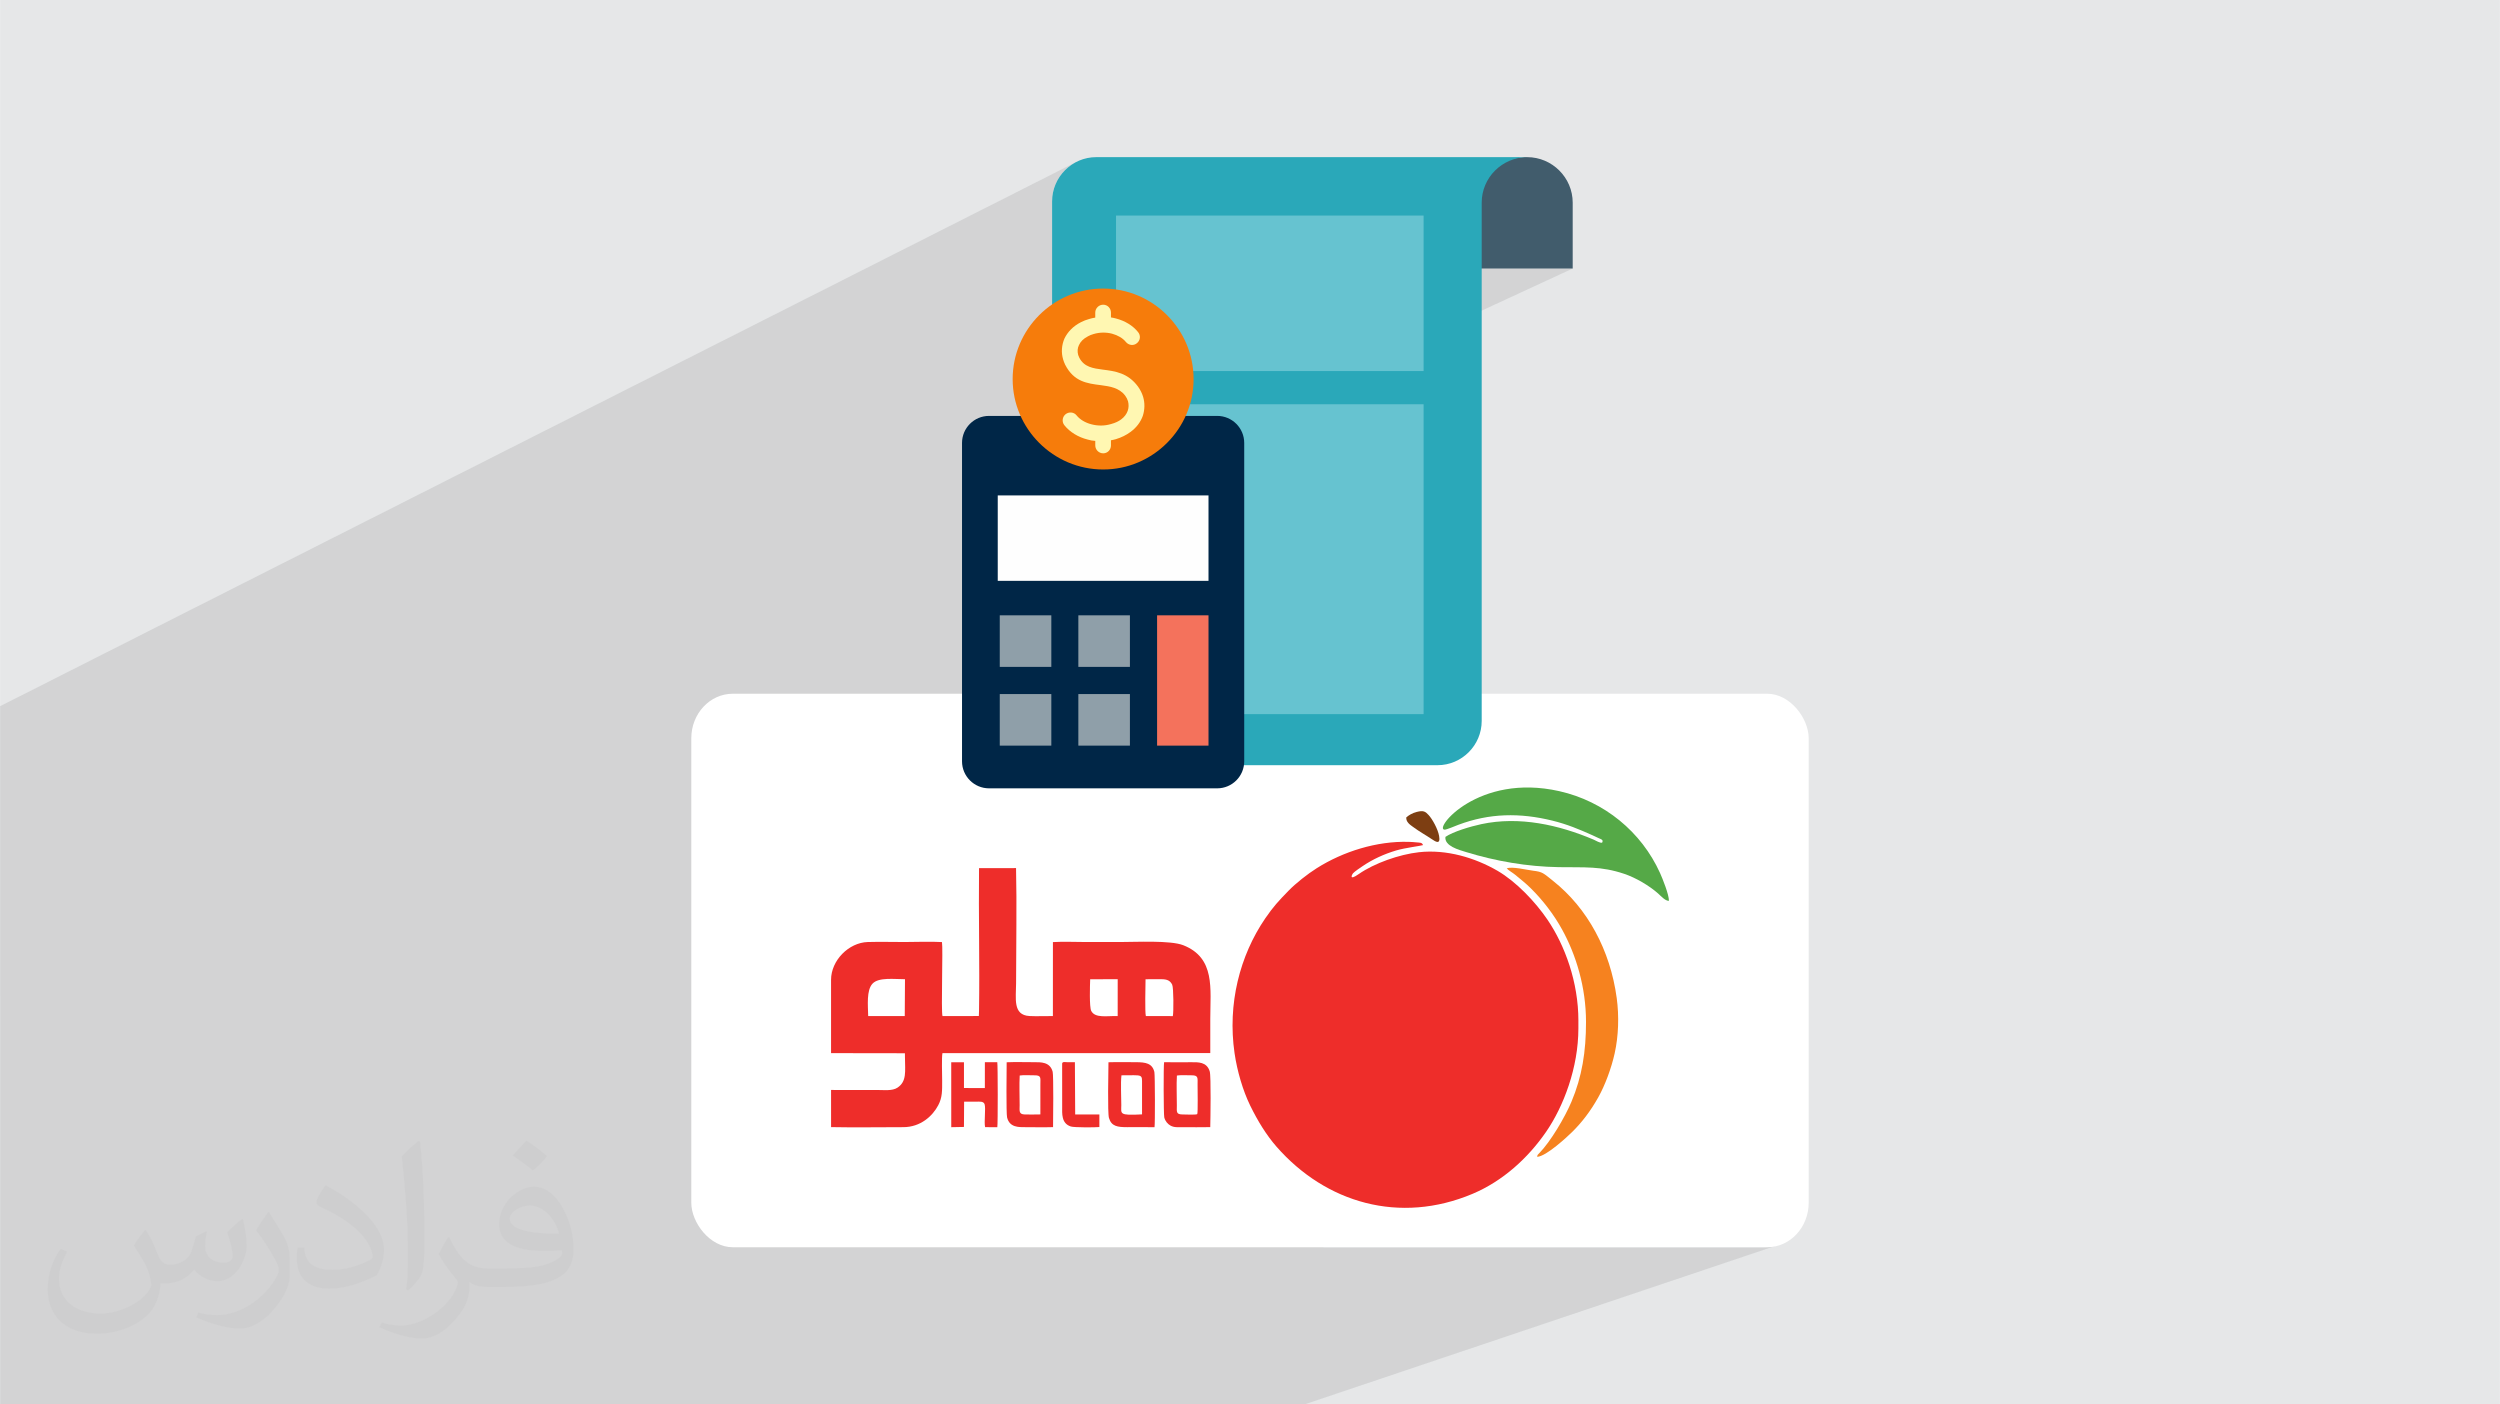
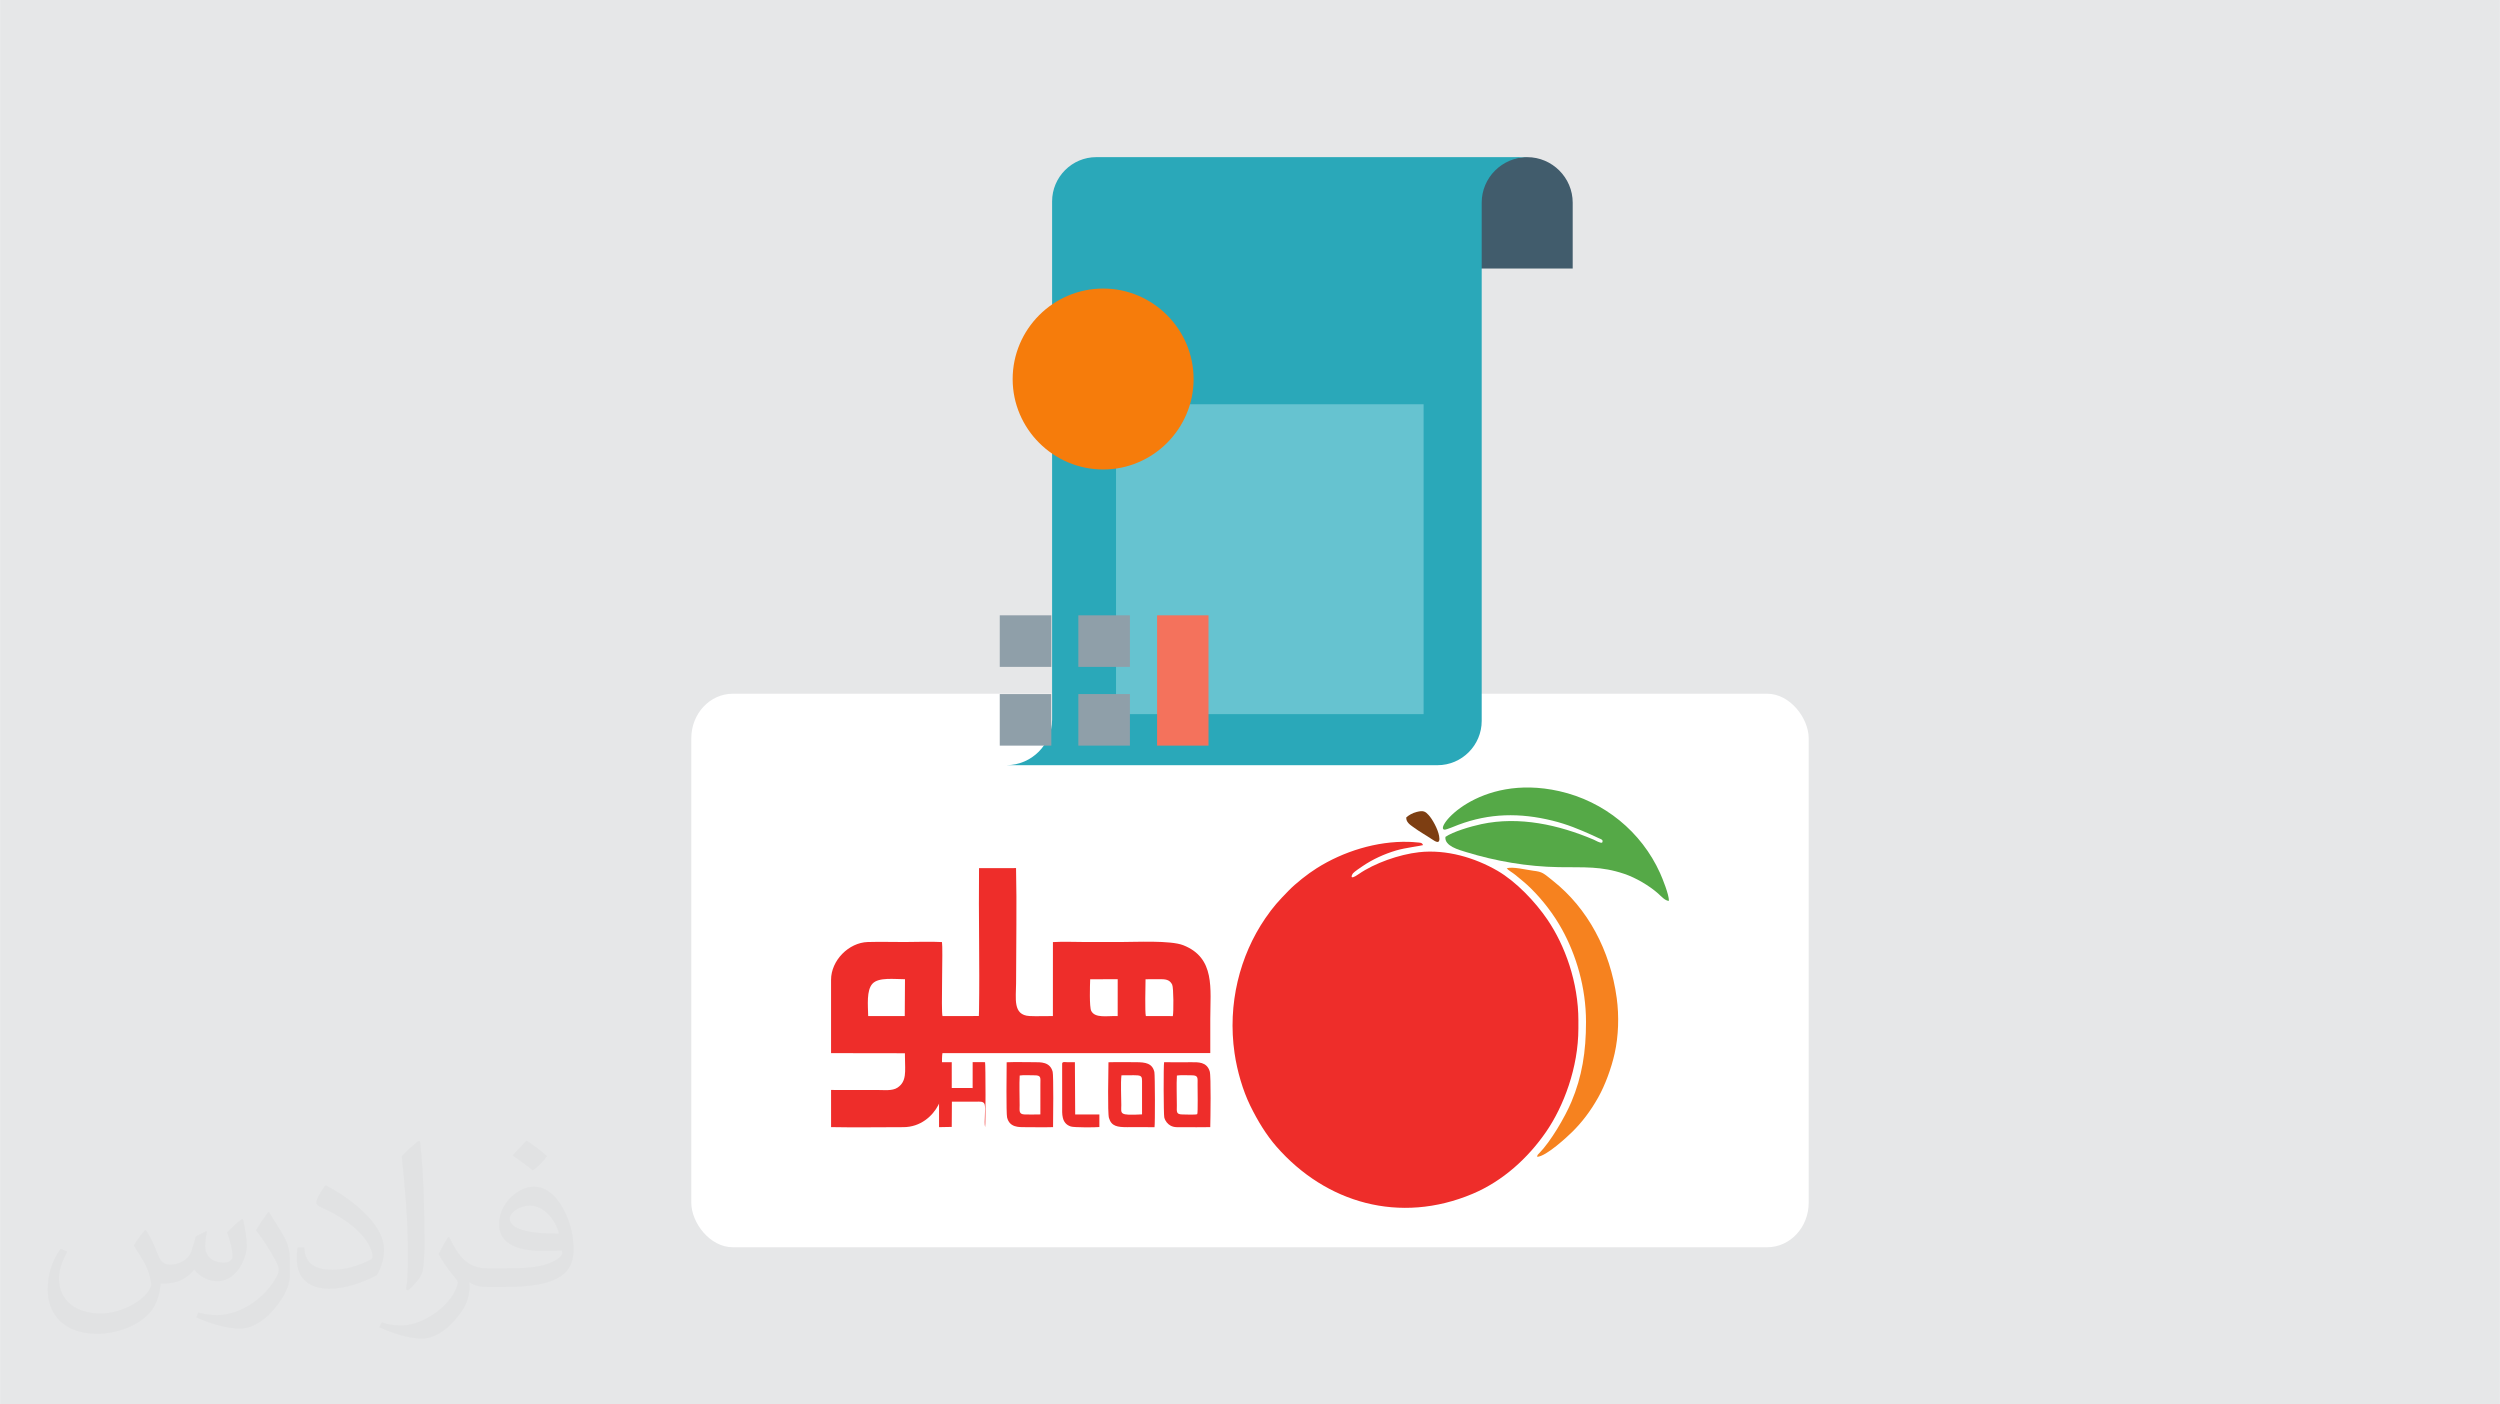
<svg xmlns="http://www.w3.org/2000/svg" xml:space="preserve" width="3.708in" height="2.083in" version="1.0" style="shape-rendering:geometricPrecision; text-rendering:geometricPrecision; image-rendering:optimizeQuality; fill-rule:evenodd; clip-rule:evenodd" viewBox="0 0 3702.73 2080.18">
  <defs>
    <style type="text/css">
   
    .fil12 {fill:#FEFEFE}
    .fil16 {fill:#FFF7B2}
    .fil10 {fill:#66C3D0}
    .fil9 {fill:#2AA8B9}
    .fil11 {fill:#002647}
    .fil8 {fill:#415C6C}
    .fil5 {fill:#55A947}
    .fil7 {fill:#7D3E12}
    .fil13 {fill:#8F9FA9}
    .fil0 {fill:#E6E7E8}
    .fil4 {fill:#EE2D2A}
    .fil14 {fill:#F4725C}
    .fil15 {fill:#F67C0B}
    .fil6 {fill:#F6821F}
    .fil3 {fill:white}
    .fil2 {fill:#373435;fill-opacity:0.031}
    .fil1 {fill:#2B2A29;fill-opacity:0.102}
   
  </style>
  </defs>
  <g id="Layer_x0020_1">
    <polygon class="fil0" points="-0,0 3702.73,0 3702.73,2080.18 -0,2080.18 " />
-     <path class="fil1" d="M-0 1475.27l0 -8.97 0 -31.21 0 -1.01 0 -9.19 0 -0.53 0 -0.78 0 -1.49 0 -2.81 0 -2.26 0 -3.48 0 -6.42 0 -4.79 0 -0.65 0 -7.05 0 -0.86 0 -10.97 0 -3.45 0 -4.39 0 -0.92 0 -12.43 0 -0.27 0 -15.43 0 -10.7 0 -8.99 0 -9.27 0 -1.51 0 -0.61 0 -1.64 0 -3.59 0 -3.39 0 -7.58 0 -0.66 0 -7.99 0 -2.56 0 -11.03 0 -0.64 0 -11.71 0 -7.56 0 -3 0 -3.34 0 -6.29 0 -19.44 0 -13 0 -71.79 0 -58.76 0 -34.84 1592.51 -805.32 -5.39 3.29 -5.04 3.78 -4.65 4.24 -4.23 4.66 -3.77 5.05 -3.29 5.41 -2.76 5.73 -2.21 6.02 -1.62 6.28 -1 6.5 -0.34 6.69 0 67.95 94.69 -47 385.97 0 137.02 -65.81 0 13.37 59.79 -28.65 6.2 -2.29 6.46 -1.69 6.7 -1.06 6.9 -0.39 -86.04 41.19 0 123.76 153.44 0 -220.87 102.18 0 49.7 -105.62 48.42 -0.66 0.77 106.28 0 0 458.97 -181.67 75.65 202.41 0 6.65 -0.34 6.46 -1 6.24 -1.62 5.99 -2.21 -649.35 265.57 -0.03 4.05 -0.04 5.39 -0.04 5.39 -0.04 5.38 -0.02 3.57 54.41 -22.14 2.94 -0.17 3 -0.12 3.05 -0.09 3.09 -0.06 3.13 -0.03 3.15 -0.01 3.16 0.02 3.17 0.03 3.17 0.04 3.17 0.05 3.15 0.05 3.13 0.06 3.09 0.05 3.05 0.04 3.01 0.03 2.95 0.01 3.1 0 3.1 0 3.1 0 3.07 0 472.5 -191.25 2.29 -0.81 2.42 -0.69 3.4 -0.73 2.83 -0.33 2.37 0.05 2.02 0.42 1.78 0.78 1.66 1.14 1.65 1.47 1.74 1.8 2.19 2.62 0.22 0.31 79.93 -32.25 7.3 -2.59 7.68 -2.32 8.05 -2.03 8.42 -1.7 8.78 -1.33 9.14 -0.93 9.49 -0.49 9.84 -0.02 10.18 0.5 10.52 1.04 10.85 1.62 11.17 2.24 6.19 1.5 6.12 1.67 6.05 1.84 5.98 2.01 5.9 2.17 5.81 2.34 5.73 2.5 5.64 2.66 5.55 2.81 5.46 2.96 5.36 3.12 5.27 3.27 5.17 3.41 5.06 3.55 4.95 3.7 4.84 3.83 4.73 3.97 4.61 4.1 4.49 4.23 4.37 4.36 4.25 4.48 4.12 4.61 3.98 4.73 3.85 4.84 3.71 4.96 3.57 5.07 3.43 5.18 3.28 5.29 3.14 5.39 2.98 5.5 2.83 5.59 2.67 5.69 1.59 3.64 1.99 4.82 2.19 5.61 2.21 6.04 2.03 6.09 1.66 5.78 1.1 5.09 0.36 4.05 -110.85 42.34 1.94 3.48 2.94 5.57 2.81 5.66 2.69 5.74 2.56 5.82 2.44 5.9 2.31 5.98 2.18 6.05 2.05 6.12 1.92 6.2 1.79 6.26 1.65 6.33 1.52 6.4 1.38 6.45 1.25 6.51 1.11 6.57 0.97 6.62 0.63 5.07 0.52 5.13 0.41 5.17 0.3 5.2 0.19 5.22 0.08 5.23 -0.03 5.23 -0.14 5.22 -0.24 5.21 -0.35 5.19 -0.47 5.15 -0.57 5.11 -0.68 5.05 -0.79 4.99 -0.9 4.91 -1.01 4.84 -0.97 4.19 -1.07 4.24 -1.17 4.28 -1.25 4.3 -1.34 4.32 -1.41 4.31 -1.48 4.28 -1.54 4.25 -1.61 4.2 -1.65 4.14 -1.71 4.05 -1.75 3.96 -1.79 3.84 -1.82 3.72 -1.84 3.58 -1.87 3.42 -2.22 3.88 -2.24 3.78 -2.26 3.67 -2.29 3.57 -2.31 3.47 -2.34 3.38 -2.35 3.29 -2.38 3.2 -2.41 3.11 -2.43 3.03 -2.46 2.95 -2.48 2.88 -2.51 2.8 -2.54 2.73 -2.56 2.67 -2.59 2.6 -1.57 1.53 -2.09 1.99 -2.55 2.38 -2.94 2.69 -3.27 2.92 -3.54 3.08 -3.75 3.16 -3.89 3.16 -3.97 3.09 -3.98 2.94 -3.93 2.71 -3.82 2.41 -3.64 2.03 -3.4 1.58 -33.77 12.06 -6.53 5.82 -6.95 5.77 -7.15 5.52 -7.35 5.26 -7.55 4.97 -7.74 4.68 -7.93 4.37 -8.11 4.05 -8.28 3.7 -10.13 4.05 -211.46 75.14 653.34 0 6.72 -0.34 6.54 -1.01 6.31 -1.63 -700.39 235.75 -627.57 0 -1.16 0 -52 0 -48.69 0 -35.01 0 -58.29 0 -137.83 0 -135.41 0 -26.61 0 -29.79 0 -57.35 0 -23.48 0 -63.83 0 -10.85 0 -7.43 0 -38.96 0 -15.63 0 -12.6 0 -30.36 0 -13.78 0 -2.89 0 -0.58 0 -14.29 0 -14.27 0 -0.4 0 -26.4 0 -6.1 0 -9.06 0 -2.67 0 -2.44 0 -8.06 0 -5.21 0 -2.24 0 -4.98 0 -6.43 0 -25.54 0 -6.51 0 -0.97 0 -28.46 0 -12.67 0 -15.06 0 -5.23 0 -8.24 0 -0.48 0 -2.65 0 -9.69 0 -3.19 0 -2.44 0 -10.77 0 -1.77 0 -3.67 0 -3.84 0 -4.66 0 -3.1 0 -10.59 0 -5.65 0 -1.84 0 -1.8 0 -16.88 0 -3.79 0 -5.79 0 -8.04 0 -4.48 0 -10.73 0 -5.65 0 -27.31 0 -2.16 0 -0.92 0 -13.64 0 -5.94 0 -13.15 0 -0.01 0 -22.48 0 -7.98 0 -17.17 0 -9.21 0 -3.85 0 -0.25 0 -4.38 0 -1.21 0 -4.38 0 -0.84 0 -0.8 0 -0.63 0 -0.61 0 -0.74 0 -7.53 0 -1.43 0 -6.06 0 -2.63 0 -0.39 0 -0 0 -3.44 0 -5.15 0 -10.95 0 0 -12.43 0 -0.01 0 -3.02 0 -0.27 0 -0.61 0 -2.34 0 -9.62 0 -0.34 0 -3.68 0 -0.63 0 -17.22 0 -1.59 0 -19.01 0 -4.28 0 -16.92 0 -1.38 0 -15.5 0 -20.14 0 -15.51 0 -4.62 0 -3.03 0 -4.21 0 -2.84 0 -5.49 0 -18.21 0 -1.76 0 -32.71 0 -27.53 0 -14.7 0 -17.6 0 -5.1 0 -14.99 0 -5.1 0 -0.29 0 -22.32 0 -6.43 0 -0.95 0 -3.1 0 -18.13 0 -5.87 0 -28.83 0 -9.63 0 -5.63 0 -6.03 0 -14.69 0 -29.84 0 -15.49 0 -29.86 0 -23.82 0 -8.26 0 -28.38 0 -3.96 0 -41.02zm2002.2 -876.49l0.66 -0.77 -1.67 0.77 1.01 0z" />
    <path class="fil2" d="M215.96 1821.93c7.07,10.71 11.65,21.01 16.13,32.45 3.33,6.66 5.09,18.93 20.7,18.93 4.57,0 11.13,-1.35 16.95,-4.57 6.55,-3.44 11.54,-8.64 14.15,-16.53l6.24 -21.01 15.19 -7.49 1.04 1.04c-2.08,7.91 -2.59,15.5 -2.59,21.43 0,17.57 15.19,24.23 27.25,24.23 7.07,0 13.42,-3.44 13.42,-9.89 0,-8.32 -3.53,-22.47 -8.12,-35.16 7.07,-7.07 14.15,-14.15 22.26,-19.87l1.25 0.63c3.53,14.98 5.51,29.75 5.51,39.63 0,9.67 -4.27,20.39 -7.8,27.36 -7.28,13.73 -20.18,24.65 -35.78,24.65 -11.85,0 -25.06,-5.93 -34.12,-16.95l-0.52 0c-8.53,10.61 -21.74,20.18 -42.86,20.18l-6.55 0c-1.04,13.94 -4.05,23.81 -8.64,32.66 -12.58,24.54 -49.92,41.92 -85.08,41.92 -48.89,0 -73.43,-28.19 -73.43,-65.73 0,-23.19 7.59,-44.72 19.24,-60.01l9.56 3.95c-7.28,13.94 -12.17,27.04 -12.17,39.94 0,35.16 28.61,51.9 61.58,51.9 30.58,0 68.44,-19.45 75.31,-42.02 -2.59,-24.65 -11.85,-36.19 -26,-58.66 4.27,-7.49 9.78,-14.98 16.64,-22.98l1.25 0 0 0 0 0 -0.01 -0.04zm563.83 -132.3c10.3,6.45 20.39,14.04 30.27,22.78 -5.51,7.8 -12.38,14.88 -20.91,21.12 -9.89,-8.01 -19.76,-14.88 -29.86,-22.16 6.86,-7.7 13.63,-15.08 20.49,-21.74l0 0 0 0 0 0 0 0 0 0 0.01 0zm5.3 96.11c-16.64,0 -30.27,10.92 -30.27,19.03 0,17.38 33.28,22.78 73.12,22.56 -4.99,-20.39 -22.47,-41.61 -42.86,-41.61l0 0.01zm-37.35 92.99c21.64,0 40.57,-0.63 55.02,-4.27 16.13,-4.05 29.75,-12.17 29.75,-17.78 0,-1.46 0,-3.22 -0.52,-4.68 -9.05,0.83 -19.45,0.83 -28.5,0.83 -29.33,0 -51.79,-6.66 -60.64,-23.09 -2.19,-4.57 -3.74,-9.67 -3.74,-15.5 0,-15.92 6.86,-31.41 18.93,-42.13 10.08,-8.84 21.22,-14.35 32.55,-14.35 20.49,0 36.81,16.44 48.26,42.34 6.24,14.15 10.5,30.47 10.5,51.07 0,13.73 -3.74,25.27 -12.27,33.8 -15.92,15.4 -45.24,21.22 -90.17,21.22l-20.39 0 0 0 -5.3 0c-11.13,0 -19.14,-1.98 -25.48,-6.86l-1.04 0c0.31,2.59 0.52,5.09 0.52,7.49 0,10.08 -3.33,22.98 -10.08,33.28 -19.97,29.64 -41.61,42.53 -60.33,42.53 -18.93,0 -42.13,-7.28 -63.03,-16.75l3.74 -7.28c6.76,2.81 16.13,4.68 29.02,4.68 33.8,0 78.21,-32.45 83.72,-64.17 -1.25,-2.59 -3.53,-6.03 -6.76,-9.67 -9.89,-11.75 -16.13,-21.53 -21.95,-31.82 4.99,-9.89 9.56,-17.78 13.83,-24.96l1.77 -0.21c14.46,29.44 27.56,46.28 56.78,46.28l4.57 0 0 0 21.22 0 0 0 0 0 0 0 0 0 0 0 0.04 0zm-146.45 31.1c2.5,-13.52 2.7,-28.7 2.7,-42.86l0 -21.01c0,-39.21 -4.99,-96.2 -9.05,-133.34 7.07,-7.59 16.95,-16.53 24.75,-22.56l2.29 0.63c5.3,46.7 6.55,100.79 6.55,150.81 0,13.11 -0.52,25.9 -1.77,35.26 -0.73,11.85 -7.59,20.8 -22.26,34.53l-3.22 -1.46zm-150.71 -61.89c0.73,18.41 9.78,32.87 41.4,32.87 19.66,0 36.3,-5.09 54.71,-13.83 3.33,-1.46 5.09,-3.44 5.09,-5.09 0,-11.54 -8.84,-26.83 -23.71,-40.77 -14.46,-13.11 -33.6,-24.65 -51.48,-32.35 -6.14,-2.59 -8.12,-5.3 -8.12,-7.91 0,-5.3 7.07,-16.44 12.9,-24.44l1.98 -0.21c20.49,10.71 43.38,26.63 60.33,44.3 15.4,16.33 24.96,32.87 24.96,50.86 0,13.31 -4.05,25.79 -10.61,37.44 -22.47,11.33 -46.39,19.97 -70.1,19.97 -28.81,0 -48.47,-13.52 -48.47,-45.24 0,-3.44 0,-8.73 1.25,-15.61l9.89 0 0 0 0 0 0 0 0 0 0 0 -0.01 0zm-52.11 -52.32l17.89 28.92c6.55,10.71 12.69,22.37 12.69,40.77l0 23.5c0,19.03 -12.17,39.42 -31.82,59.6 -15.4,13.63 -29.02,19.45 -41.61,19.45 -18.72,0 -40.15,-5.82 -64.9,-16.44l2.81 -7.28c7.8,2.08 16.84,3.84 27.98,3.84 35.58,-0.21 71.97,-26.21 88.61,-57.93 1.98,-3.64 2.7,-7.07 2.7,-9.47 0,-3.64 -1.98,-7.7 -3.53,-11.33 -9.05,-17.05 -19.14,-32.66 -30.27,-47.12 5.82,-9.16 11.65,-17.99 17.99,-26.73l1.46 0.21 0 0 0 0 0 0 0 0 0 0 -0.01 0z" />
    <g id="_2200323810864">
      <rect class="fil3" x="1023.81" y="1027.56" width="1655.09" height="819.85" rx="61.42" ry="66" />
      <g>
        <path class="fil4" d="M2337.79 1512.16c0.01,-57.51 -19.92,-111.72 -45.77,-149.87 -17.95,-26.48 -46.5,-56.47 -74.01,-72.46 -33.34,-19.37 -75.74,-32.06 -116.31,-27.53 -29.51,3.29 -66.29,16.37 -89.22,32.33 -15.81,11.01 -9.53,-0.03 -8.59,-1.05 2.59,-2.82 10.15,-7.89 14.2,-10.63 15.21,-10.28 31.79,-17.86 49.62,-23.22 13.38,-4.01 37.1,-6.83 39.89,-7.96 -1.29,-3.99 -4.5,-3.55 -9.04,-4 -4.15,-0.42 -7.75,-0.69 -12,-0.81 -47.77,-1.42 -97.33,14.43 -136.18,38.91 -13.73,8.65 -31.04,22.26 -42.16,33.7 -14.44,14.86 -22.44,23.41 -34.32,40.81 -37.75,55.26 -55.98,126.76 -45.42,199.49 3.93,27.06 12.47,55.71 23.14,77.6 11.42,23.43 24.36,44.21 38.97,60.91 73.06,83.48 182.51,115.44 290.55,69.87 44.64,-18.83 81.92,-52.79 108.78,-91.75 25.91,-37.57 47.84,-95.26 47.85,-153.06l0 -11.27z" />
        <path class="fil4" d="M1696.64 1450.48c7.68,-0.28 15.68,-0.07 23.41,-0.09 8.88,-0.02 13.16,2.27 16.07,8.12 2.12,4.27 2.22,40.83 0.95,46.54l-39.97 -0.08c-1.53,-5.48 -0.58,-45.75 -0.45,-54.49zm-410.82 54.51c-0.29,-15.97 -2.76,-38.25 6.45,-48.05 9.13,-9.72 32.12,-6.53 48.07,-6.53l-0.35 54.58 -54.17 0zm328.82 -54.54l40.77 -0.04 -0.03 54.63c-15.22,-0.7 -33.24,3.71 -39.18,-7.7 -2.94,-5.65 -1.88,-38.36 -1.55,-46.9zm-383.8 109.44l109.39 0.17 0.08 6.17c0.14,20.86 2.91,35.48 -11.1,44.81 -7.74,5.15 -20.41,3.42 -30.54,3.42 -22.49,0 -45.04,0.16 -67.82,-0.02l0.02 55.03c32.85,0.72 73.18,0.07 106.85,0.07 25.8,0 43.58,-16.57 51.96,-32.59 6.13,-11.71 5.72,-21.66 5.72,-36.18 0,-7.39 -0.91,-35.96 0.46,-40.88l396.68 -0.07c0,-16.89 0,-33.78 0,-50.68 0,-44.52 7.73,-90.32 -40.04,-109.1 -18.98,-7.47 -70.28,-4.72 -94.07,-4.72 -16.52,0 -33.05,0 -49.57,0 -15.57,0 -33.89,-0.88 -49.41,0.1l-0.04 109.57c-11.3,-0.17 -23.57,0.55 -34.69,-0.06 -25.08,-1.35 -19.83,-26.44 -19.83,-48.38 0,-56.02 1.22,-115.67 -0.05,-170.73l-54.83 0.06c-0.81,69.22 1.09,142.71 -0.01,211.23l-0.26 7.82 -53.86 0.06c-2.25,-8.14 0.96,-100.73 -0.76,-109.59 -17.21,-1.04 -37.58,-0.09 -55.14,-0.09 -18.06,0 -36.87,-0.51 -54.84,0.02 -28.05,0.84 -54.25,27.13 -54.31,55.96l0 108.58z" />
        <path class="fil5" d="M2471.88 1334.33c0.2,-9.05 -9.58,-33.29 -13.13,-41.12 -27.65,-61.2 -82.7,-106.3 -149.11,-121.32 -120.91,-27.35 -187,56.92 -169.94,57.01 2.96,0.02 16.4,-5.74 20.05,-7.12 46.43,-17.47 91.44,-18.07 139.38,-6.29 22.1,5.43 39.64,12.82 59.43,21.67 3.05,1.36 6.07,2.83 9.23,4.3 3.62,1.69 7.44,2.28 5.16,6.67 -3.24,0.91 -9.09,-2.99 -12.61,-4.48 -51.61,-21.88 -110.04,-35 -166.36,-22.93 -16.09,3.45 -41.92,11.15 -53.14,18.85 -1.85,13.57 20.22,19.31 30.58,22.5 43.74,13.45 90.59,21.64 137.48,22.35 38.22,0.58 62.36,-1.7 96.87,9.94 17.27,5.83 37.1,17.57 50.32,29.31 3.47,3.08 10.26,10.88 15.8,10.66z" />
        <path class="fil6" d="M2270.69 1289.67c-9.5,-1.13 -31.02,-6.59 -39.03,-3.43 1.92,2.53 9.18,6.72 12.22,9.26 8.72,7.3 15.34,12.27 23.37,20.21 18.03,17.84 34.12,38.82 46.36,61.04 20.63,37.44 35.45,85.37 35.45,136.91 0,43.96 -5.81,80.93 -21.65,118.45 -9.38,22.23 -30.64,58.81 -47.76,76.13 -1.89,1.91 -2.56,2.09 -2.98,5.25 13.52,-0.52 45.33,-30.36 52.2,-37.15 13.88,-13.72 26.58,-30.02 38.36,-51.01 10,-17.8 19.33,-42.93 24.27,-65.09 5.69,-25.54 6.71,-55 3.05,-81.91 -9.63,-70.93 -43.09,-132.99 -94.44,-173.69 -14.32,-11.35 -15.13,-13.26 -29.42,-14.96z" />
        <path class="fil4" d="M1540.85 1650.67c-7.47,0.13 -15.45,0.25 -22.9,0.08 -9.46,-0.22 -7.81,-5.46 -7.8,-13.91 0.01,-14.07 -0.7,-29.95 0.09,-43.8 4.71,-0.89 16.57,-0.31 22.07,-0.3 10.11,0 8.58,3.68 8.57,13.3 -0.02,14.87 0.12,29.77 -0.02,44.63zm-49.92 -77.24c-0.15,10.92 -0.78,75.7 0.61,81.6 3.59,15.23 17.64,14.53 27.2,14.53 13.49,-0 27.49,0.37 40.91,-0.07 0.26,-10.19 0.79,-76.62 -0.57,-81.94 -3.8,-14.88 -17.8,-14.24 -27.57,-14.24 -13.28,0.01 -27.4,-0.46 -40.58,0.11z" />
        <path class="fil4" d="M1743.08 1593.08c4.35,-0.91 16.84,-0.35 22.07,-0.35 9.95,0 8.58,4.14 8.57,13.31 -0.01,5.18 0.69,42.95 -0.51,44.15 -1.37,1.37 -18.28,0.54 -21.65,0.53 -10,-0.01 -8.57,-4.1 -8.55,-13.14 0.02,-14.32 -0.71,-30.44 0.08,-44.52zm-18.93 -19.78c-1.03,4.55 -0.82,77.36 0.22,81.73 1.35,5.63 5.05,9.78 8.99,12.05 5.63,3.24 11.46,2.48 18.22,2.48 13.55,-0 27.4,0.28 40.92,-0.06 0.3,-11.93 1.32,-75.59 -0.77,-82.52 -4.37,-14.47 -17.4,-13.64 -27.38,-13.64 -13.32,0.01 -26.92,0.26 -40.21,-0.04z" />
        <path class="fil4" d="M1660.96 1592.74c31.93,0.03 30.52,-2.45 30.49,13.3 -0.03,14.85 -0.03,29.71 0,44.55 -34.86,1.95 -30.73,-0.83 -30.71,-13.75 0.02,-12.74 -1.16,-32.17 0.22,-44.09zm-19.23 -19.33c-0.17,12.41 -1.44,75.17 0.72,82.47 3.7,12.51 12.61,13.67 27.27,13.67 13.39,0 26.84,-0.13 40.22,0.04 0.92,-4.36 0.75,-77.78 -0.22,-81.79 -3.09,-12.78 -12.72,-14.49 -27.24,-14.49 -13.46,0.01 -27.36,-0.34 -40.76,0.1z" />
-         <path class="fil4" d="M1427.93 1631.79c5.74,0.04 11.47,0.03 17.21,0.02 5.29,-0 11.59,-1.04 13.15,3.86 1.94,6.12 -1.06,26.04 0.72,33.87l18.09 0.05c0.88,-4.23 0.8,-92.72 -0.05,-96.26l-18.39 -0.02 -0.03 38.33 -30.93 -0.07 -0.01 -38.18 -18.85 0 0.04 96.19 18.8 -0.36 0.24 -37.43z" />
+         <path class="fil4" d="M1427.93 1631.79c5.74,0.04 11.47,0.03 17.21,0.02 5.29,-0 11.59,-1.04 13.15,3.86 1.94,6.12 -1.06,26.04 0.72,33.87c0.88,-4.23 0.8,-92.72 -0.05,-96.26l-18.39 -0.02 -0.03 38.33 -30.93 -0.07 -0.01 -38.18 -18.85 0 0.04 96.19 18.8 -0.36 0.24 -37.43z" />
        <path class="fil4" d="M1592 1573.33c-3.64,0 -7.28,0.02 -10.92,-0 -3.91,-0.03 -7.41,-1.17 -7.96,1.97l0.04 63.8c0,9.89 -1.55,24.98 12.98,29.5 4.87,1.52 36,1.42 42.13,0.76l0 -18.61 -35.84 -0.03 -0.43 -77.37z" />
        <path class="fil7" d="M2082.81 1210.78c-0.45,6.97 5.79,10.92 9.71,13.8 10.48,7.72 18.25,11.74 28.15,18.39 5.57,3.74 13.16,8.82 10.79,-4.76 -1.77,-10.21 -10.03,-25.07 -15.56,-31.02 -4.86,-5.23 -7.53,-7.08 -17.44,-4.6 -6.62,1.65 -11.88,4.81 -15.65,8.19z" />
      </g>
      <path class="fil8" d="M2175.91 397.72l153.44 0 0 -97.54c0,-37.05 -30.37,-67.41 -67.41,-67.41l-4.38 0 -13.11 1.38 -68.56 19.33 0 144.24 0 0z" />
      <path class="fil9" d="M2194.55 300.18c0,-37.05 30.14,-67.17 67.41,-67.41l-67.41 0 -225.9 0 -345.07 0c-35.89,0 -65.34,29.45 -65.34,65.56l0 767.68c-0.23,37.03 -30.36,67.16 -67.4,67.39l67.4 0 259.5 0 311.49 0c35.88,0 65.33,-29.44 65.33,-65.56 0,-255.82 0,-511.62 0,-767.66z" />
-       <rect class="fil10" x="1652.93" y="319.29" width="455.56" height="230.31" />
      <rect class="fil10" x="1652.93" y="598.78" width="455.56" height="458.97" />
-       <path class="fil11" d="M1464.84 616.03l337.93 0c22.09,0 40.03,17.95 40.03,40.03l0 471.6c0,22.08 -17.95,40.02 -40.03,40.02l-337.93 0c-22.08,0 -40.02,-17.94 -40.02,-40.02l0 -471.6c0,-22.08 17.94,-40.03 40.02,-40.03l0 0z" />
-       <polygon class="fil12" points="1477.73,733.81 1789.9,733.81 1789.9,860.34 1477.73,860.34 " />
      <polygon class="fil13" points="1480.71,911.41 1557.09,911.41 1557.09,987.78 1480.71,987.78 " />
      <polygon class="fil13" points="1597.12,911.41 1673.49,911.41 1673.49,987.78 1597.12,987.78 " />
      <polygon class="fil14" points="1713.75,911.41 1789.9,911.41 1789.9,1104.42 1713.75,1104.42 " />
      <polygon class="fil13" points="1480.71,1028.04 1557.09,1028.04 1557.09,1104.42 1480.71,1104.42 " />
      <polygon class="fil13" points="1597.12,1028.04 1673.49,1028.04 1673.49,1104.42 1597.12,1104.42 " />
      <path class="fil15" d="M1633.93 695.4c73.61,0 133.88,-60.28 133.88,-133.89 0,-73.85 -60.27,-134.11 -133.88,-134.11 -73.84,0 -134.12,60.26 -134.12,134.11 -0,73.61 60.27,133.89 134.12,133.89z" />
-       <path class="fil16" d="M1645.43 659.74c0,6.44 -5.06,11.73 -11.5,11.73 -6.44,0 -11.74,-5.29 -11.74,-11.73l0 -6.67c-3.91,-0.22 -7.81,-0.92 -11.5,-2.06 -13.57,-3.46 -26,-10.81 -34.28,-21.17 -3.9,-4.83 -3.22,-12.2 1.84,-16.33 5.07,-3.92 12.43,-3.22 16.33,1.84 5.06,6.22 12.89,10.81 21.86,13.11 9.43,2.54 19.79,2.54 29.44,-0.46 5.99,-1.6 10.81,-3.91 14.5,-6.66 5.06,-3.69 8.28,-8.29 9.89,-12.88 1.61,-4.6 1.61,-9.44 0.46,-14.04 -0.92,-2.98 -2.3,-5.75 -4.14,-8.27 -8.97,-11.97 -22.78,-13.81 -36.12,-15.65 -20.47,-2.54 -40.02,-5.06 -52.91,-30.37 -1.15,-2.53 -2.3,-5.29 -2.99,-7.82 -2.99,-10.12 -2.3,-20.94 2.07,-31.06 4.61,-9.43 12.66,-18.17 24.62,-24.16 3.69,-1.84 7.59,-3.44 11.96,-4.6 3,-0.92 5.98,-1.6 8.97,-2.06l0 -7.37c0,-6.44 5.3,-11.73 11.74,-11.73 6.44,0 11.5,5.3 11.5,11.73l0 7.13c2.76,0.46 5.3,0.92 7.59,1.61 13.11,3.45 24.85,10.35 32.67,20.24 4.14,5.06 3.22,12.41 -1.84,16.32 -4.84,4.15 -12.2,3.22 -16.33,-1.84 -4.6,-5.74 -11.96,-9.89 -20.25,-12.19 -8.74,-2.3 -18.4,-2.3 -27.6,0.46 -2.99,0.92 -5.75,1.84 -8.05,3.22 -6.9,3.45 -11.27,8.05 -13.57,13.11 -2.3,4.6 -2.54,9.66 -1.15,14.73 0.45,1.38 0.92,2.53 1.6,3.91 7.13,14.03 20.7,15.87 34.74,17.71 18.4,2.3 37.27,4.83 52.22,25.08 3.45,4.84 5.98,9.9 7.59,15.18 2.76,9.21 2.53,19.09 -0.46,28.3 -3.23,8.97 -9.2,17.25 -18.41,23.92 -5.98,4.38 -13.11,8.05 -21.63,10.58 -2.3,0.69 -4.59,1.15 -7.13,1.6l0 7.6z" />
    </g>
  </g>
</svg>